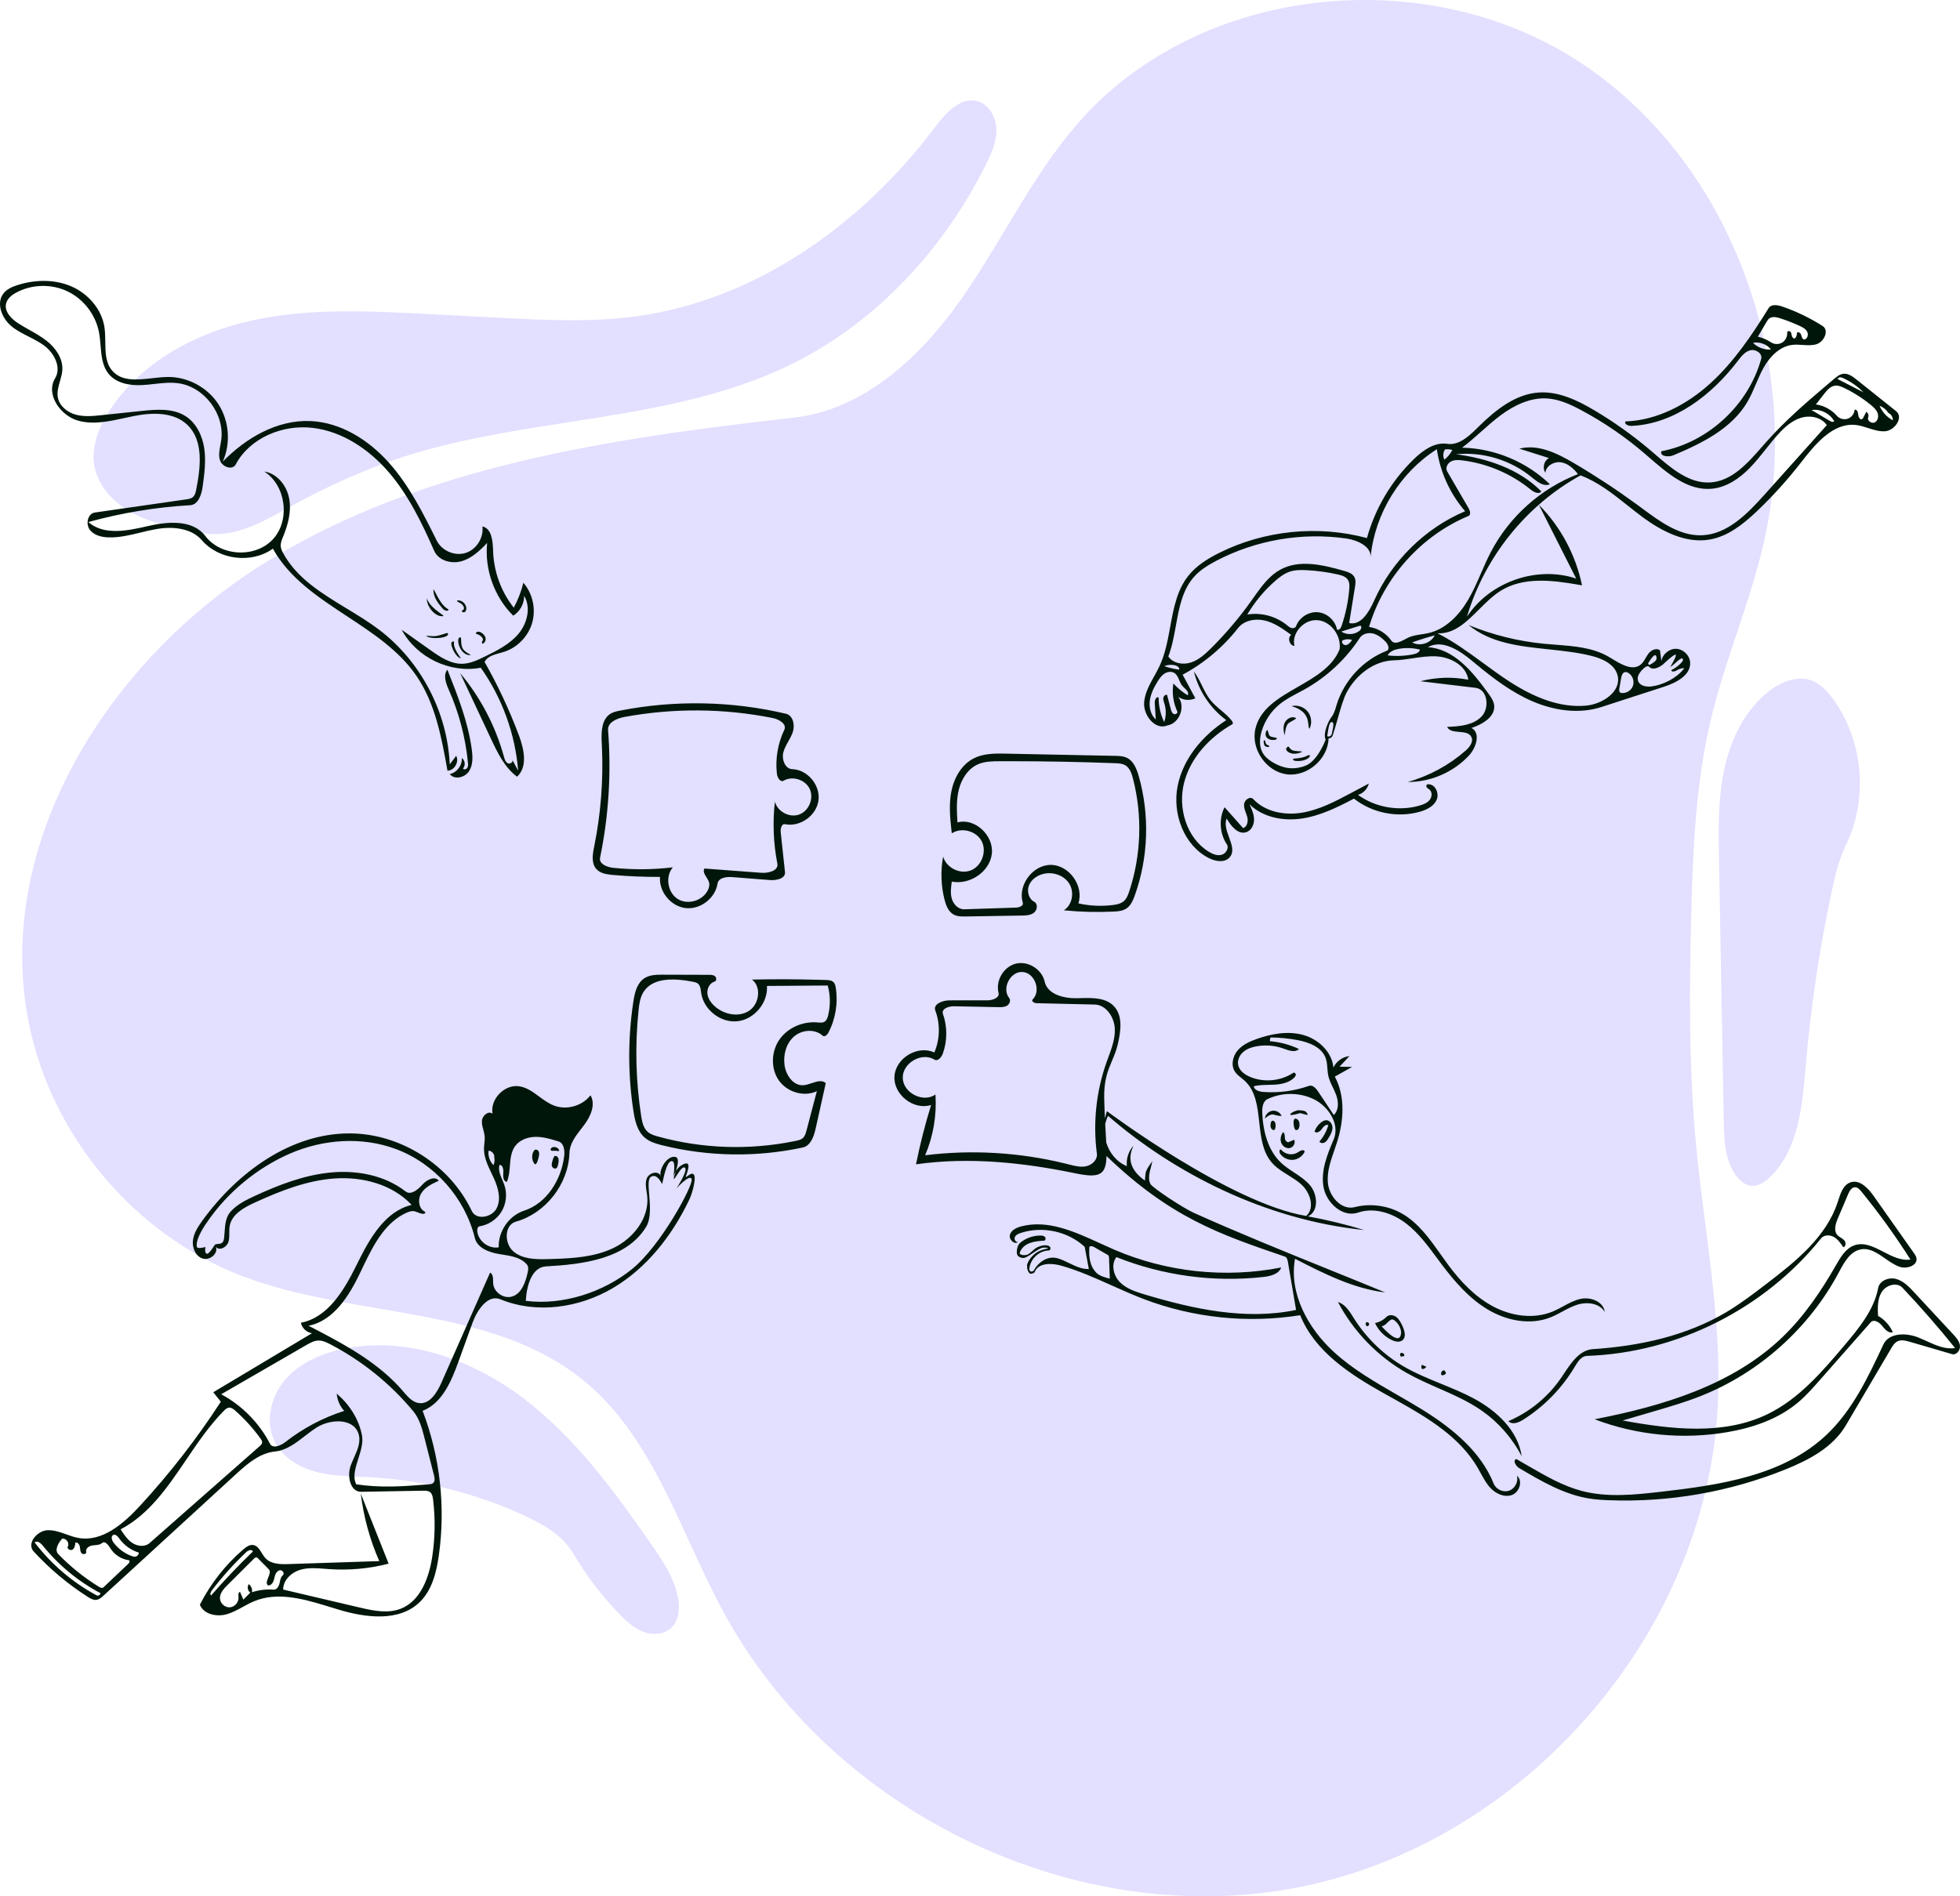
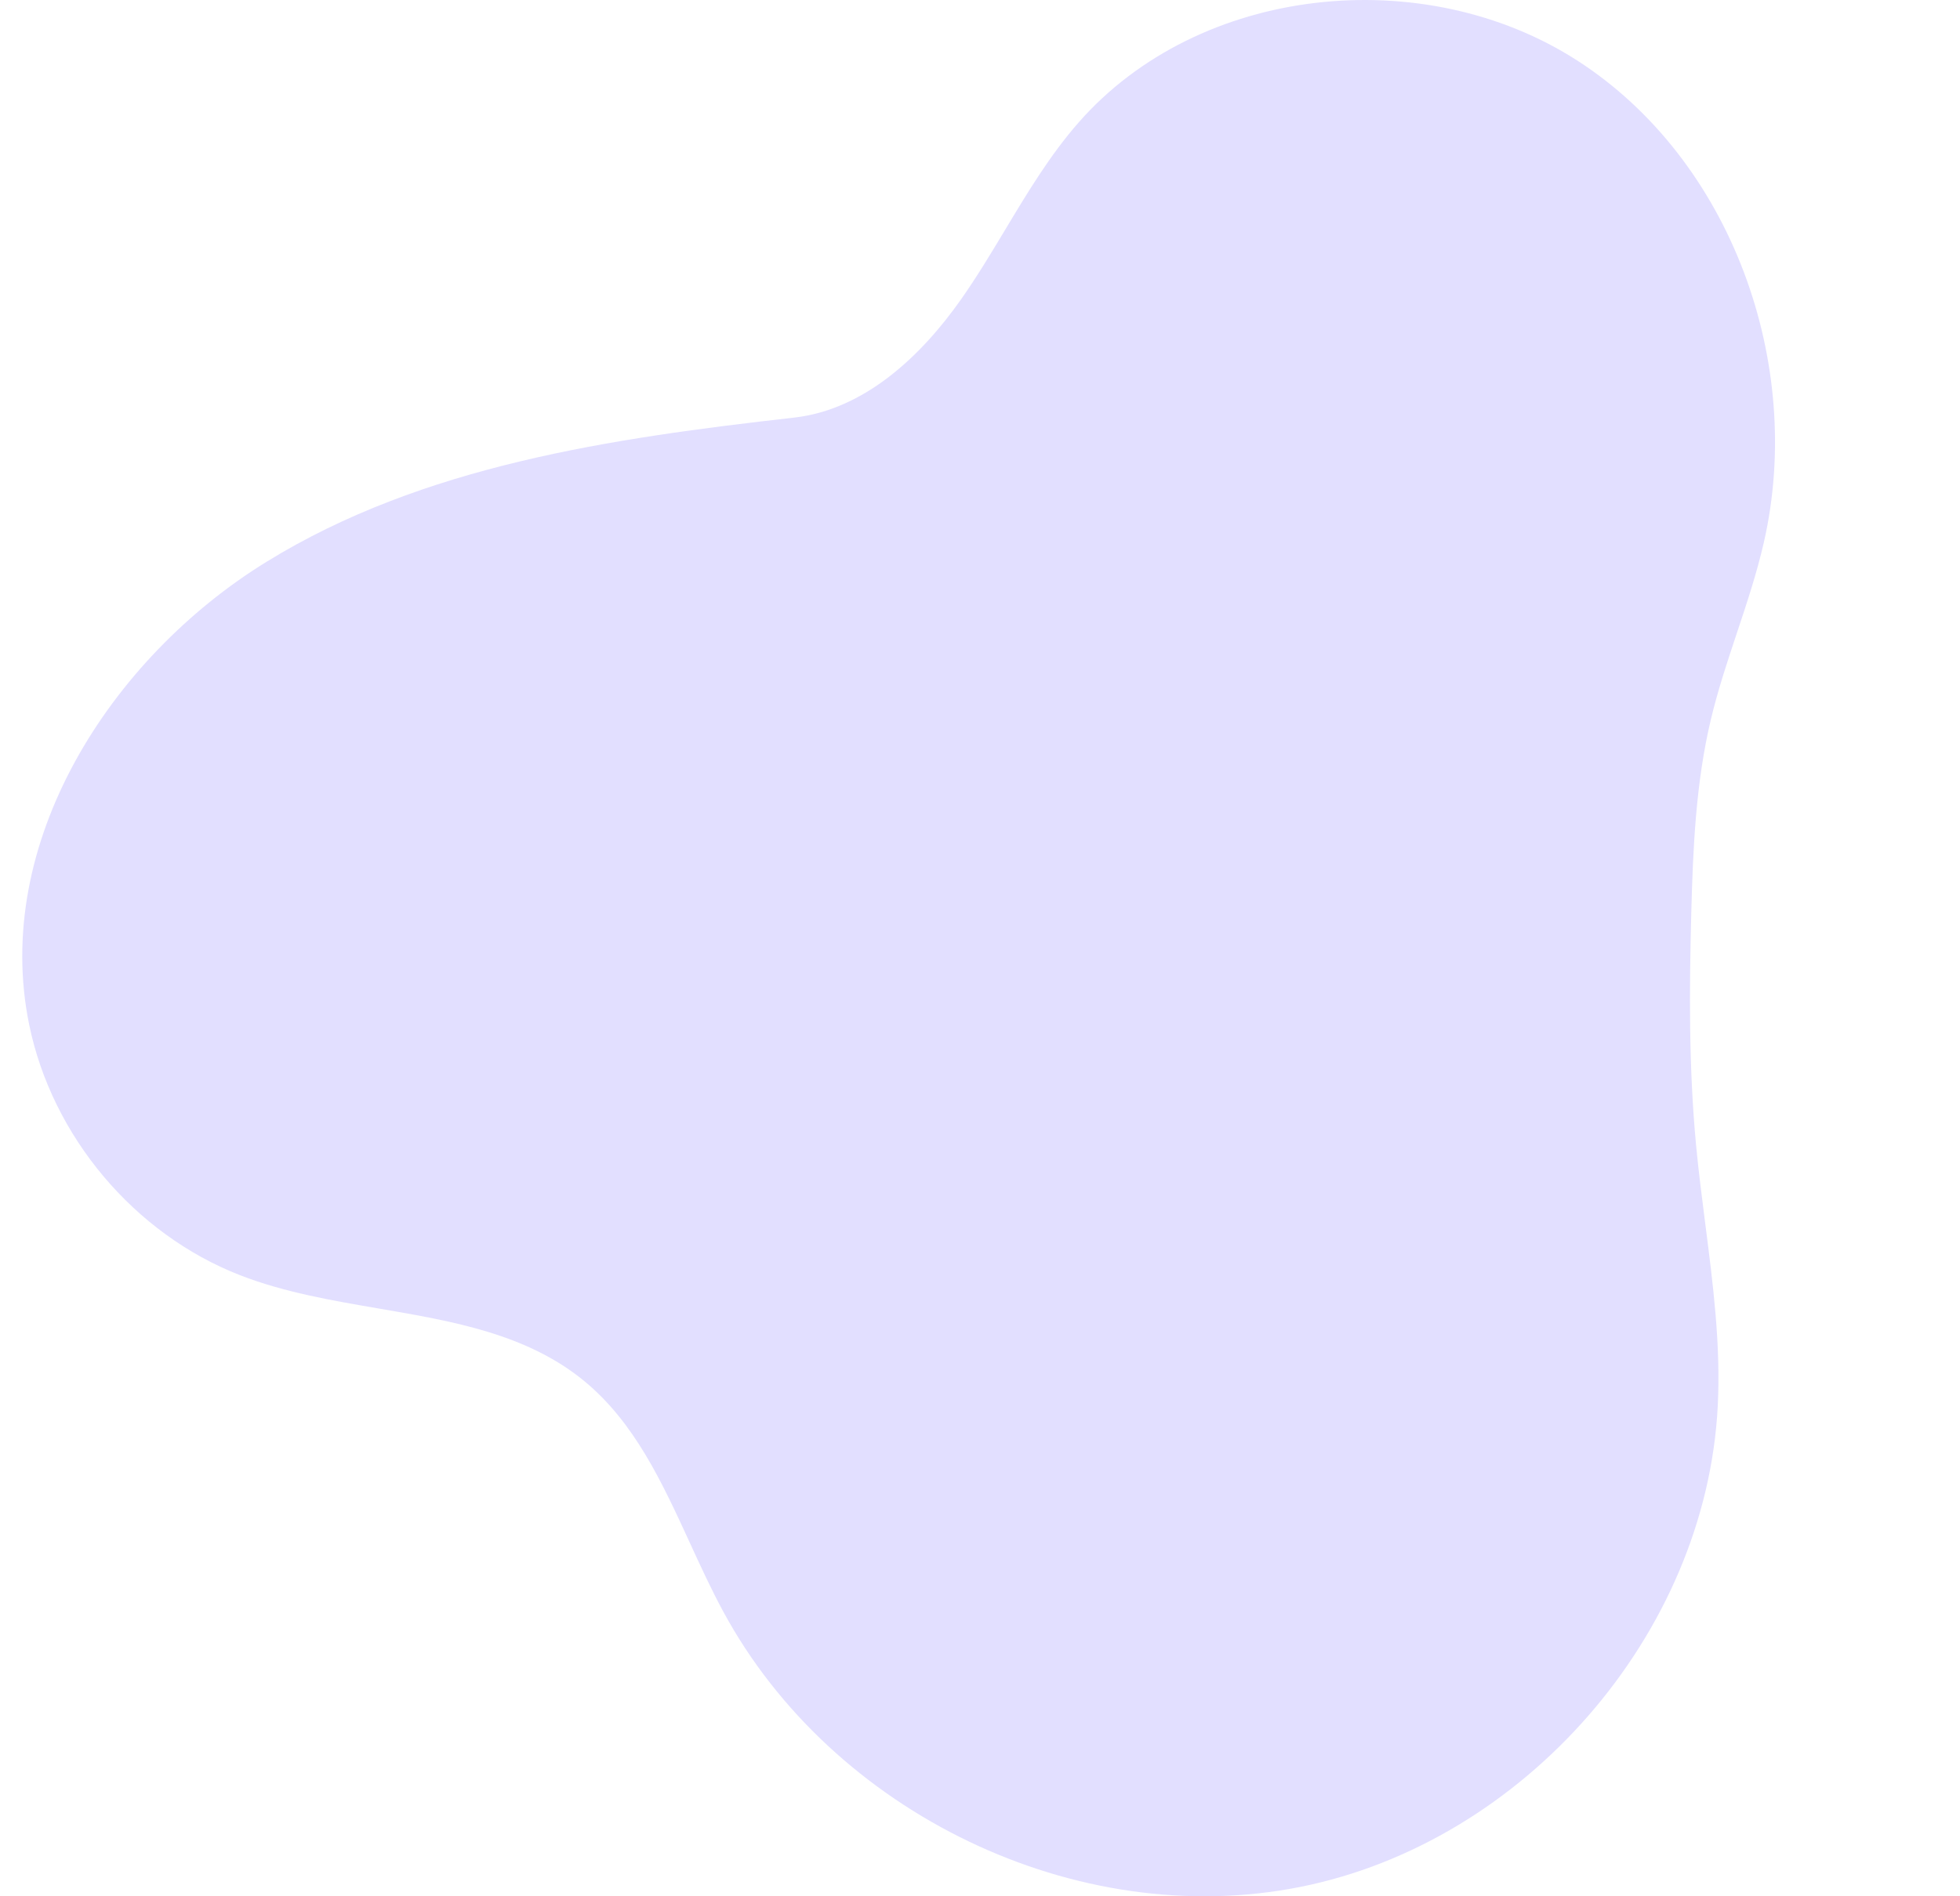
<svg xmlns="http://www.w3.org/2000/svg" width="217" height="210" viewBox="0 0 217 210" fill="none">
  <path d="M190.179 155.714C188.887 181.057 168.702 204.024 143.957 208.964C119.213 213.904 92.132 200.764 80.076 178.473C78.745 176.014 77.56 173.433 76.375 170.854C73.317 164.193 70.259 157.536 64.699 152.954C58.35 147.724 50.186 146.325 41.939 144.911C36.702 144.014 31.432 143.111 26.573 141.218C14.859 136.653 5.763 125.84 3.228 113.463C-0.881 93.407 12.133 72.93 29.488 62.227C46.843 51.523 67.698 48.542 87.926 46.246C95.664 45.367 101.95 39.501 106.439 33.1C108.177 30.622 109.741 28.018 111.303 25.416C113.777 21.297 116.248 17.183 119.402 13.581C132.761 -1.673 157.637 -4.247 174.651 6.721C191.666 17.69 199.81 40.245 195.285 60.057C194.506 63.47 193.4 66.793 192.293 70.116L192.293 70.116C191.234 73.297 190.175 76.478 189.403 79.739C187.752 86.707 187.437 93.919 187.249 101.08C187.024 109.618 186.972 118.179 187.767 126.683C188.043 129.641 188.422 132.596 188.801 135.55C189.662 142.262 190.523 148.971 190.179 155.714Z" fill="#E2DFFF" />
-   <path d="M87.898 40.193C97.15 35.562 104.514 27.521 109.151 18.232C109.759 17.014 110.335 15.72 110.314 14.357C110.292 12.994 109.504 11.55 108.194 11.204C106.316 10.708 104.7 12.52 103.529 14.078C95.484 24.78 83.774 33.182 70.561 35.014C65.486 35.718 60.333 35.454 55.217 35.188L47.226 34.773C40.79 34.439 34.264 34.111 27.965 35.477C21.665 36.843 15.509 40.129 12.049 45.599C10.947 47.34 10.122 49.391 10.427 51.432C10.739 53.523 12.217 55.298 13.997 56.423C15.777 57.548 17.845 58.111 19.894 58.582C21.395 58.926 22.927 59.232 24.462 59.123C26.972 58.945 29.25 57.69 31.467 56.468C31.614 56.387 31.762 56.306 31.909 56.225C35.782 54.099 39.797 52.211 43.983 50.808C50.088 48.763 56.508 47.761 62.911 46.763C71.538 45.417 80.136 44.077 87.898 40.193Z" fill="#E2DFFF" />
-   <path d="M39.784 163.54L39.79 163.541C40.167 163.556 40.544 163.571 40.92 163.591C46.865 163.902 52.748 165.368 58.15 167.885C60.21 168.844 62.296 170.045 63.453 172.01C64.884 174.441 66.602 176.7 68.56 178.726C69.319 179.512 70.141 180.281 71.155 180.683C72.169 181.084 73.421 181.047 74.243 180.329C75.243 179.455 75.307 177.905 74.999 176.61C74.495 174.488 73.236 172.638 71.99 170.852C67.903 164.99 63.599 159.129 57.911 154.825C52.222 150.521 44.881 147.915 37.918 149.402C35.514 149.915 33.131 150.961 31.537 152.843C29.943 154.725 29.313 157.557 30.461 159.744C31.372 161.478 33.218 162.545 35.108 163.026C36.632 163.413 38.21 163.477 39.784 163.54H39.784Z" fill="#E2DFFF" />
-   <path d="M200.596 75.373C199.006 74.77 197.206 75.499 195.861 76.542C193.204 78.602 191.632 81.825 190.917 85.122C190.202 88.419 190.26 91.83 190.321 95.204L190.846 124.195C190.885 126.313 190.978 128.596 192.273 130.267C192.678 130.79 193.233 131.249 193.888 131.316C194.683 131.397 195.418 130.893 195.992 130.334C199.13 127.277 199.542 122.463 199.918 118.074L199.931 117.915C200.483 111.473 201.439 105.067 202.791 98.746C203.171 96.968 203.589 95.179 204.384 93.547C206.877 88.428 206.281 81.93 202.899 77.357C202.287 76.53 201.555 75.737 200.596 75.373Z" fill="#E2DFFF" />
-   <path fill-rule="evenodd" clip-rule="evenodd" d="M53.934 60.125C53.635 63.062 54.728 66.112 56.821 68.181C57.567 67.728 58.044 66.859 58.028 65.982C58.812 67.28 58.373 69.039 57.398 70.198C56.422 71.356 55.023 72.051 53.665 72.714C52.887 73.094 52.08 73.482 51.215 73.508C49.896 73.547 48.715 72.749 47.636 71.985L44.473 69.741C46.107 72.809 49.828 74.596 53.227 73.945C55.591 77.281 57.039 81.267 57.369 85.351L56.733 84.17C56.728 84.155 56.72 84.141 56.71 84.127L56.733 84.17C56.825 84.396 56.468 84.647 56.227 84.53C55.971 84.405 55.875 84.095 55.799 83.82C54.869 80.425 53.201 77.236 50.946 74.542L54.36 81.819C55.09 83.373 55.871 84.993 57.246 86.014C58.435 84.928 58.028 82.982 57.463 81.47C56.409 78.649 55.131 75.913 53.646 73.297C53.965 72.699 54.664 72.507 55.339 72.321C55.496 72.278 55.651 72.236 55.8 72.189C57.288 71.716 58.504 70.455 58.928 68.943C59.351 67.432 58.969 65.717 57.945 64.533C57.709 65.495 57.351 66.427 56.882 67.298C55.478 65.527 54.663 63.292 54.595 61.028C54.563 59.951 54.454 58.527 53.407 58.298C53.577 59.551 52.742 60.865 51.541 61.238C50.34 61.611 48.914 60.998 48.352 59.867C46.843 56.83 45.304 53.755 43.049 51.23C40.793 48.705 37.695 46.753 34.322 46.627C30.671 46.49 27.222 48.501 24.661 51.122C25.57 49.101 25.382 46.62 24.179 44.761C22.975 42.903 20.795 41.727 18.59 41.747C18.031 41.752 17.441 41.818 16.85 41.884C15.164 42.072 13.464 42.262 12.421 41.046C11.684 40.188 11.67 39.024 11.656 37.85C11.649 37.307 11.643 36.761 11.565 36.243C11.262 34.23 9.751 32.512 7.891 31.711C6.03 30.909 3.878 30.956 1.948 31.568C1.364 31.753 0.77 32.008 0.39 32.49C-0.473 33.586 0.215 35.277 1.298 36.154C1.869 36.615 2.525 36.947 3.181 37.279C3.771 37.578 4.362 37.877 4.892 38.271C6.01 39.103 6.827 40.695 6.103 41.889C5.02 43.671 6.699 46.07 8.707 46.602C10.366 47.042 12.089 46.665 13.787 46.293C14.143 46.215 14.498 46.138 14.851 46.068C16.888 45.665 19.255 45.615 20.754 47.06C22.563 48.803 22.211 51.749 21.723 54.221C21.664 54.519 21.593 54.84 21.365 55.041C21.164 55.219 20.883 55.264 20.618 55.302L10.502 56.759C9.728 56.87 9.465 57.996 9.92 58.636C10.375 59.276 11.226 59.487 12.008 59.512C13.203 59.55 14.369 59.266 15.537 58.982L15.537 58.982L15.537 58.982L15.537 58.982L15.537 58.982L15.537 58.982L15.537 58.982C16.13 58.837 16.723 58.693 17.321 58.59C19.097 58.285 21.159 58.453 22.342 59.82C24.244 62.019 27.854 62.45 30.214 60.76C32.039 64.043 35.214 66.133 38.403 68.232C41.275 70.122 44.157 72.019 46.076 74.802C48.191 77.87 48.892 81.673 49.542 85.348C50.301 85.337 50.864 84.375 50.506 83.702L49.793 84.648C49.529 78.856 46.588 73.242 41.987 69.748C40.847 68.883 39.598 68.125 38.351 67.368C35.611 65.706 32.884 64.051 31.367 61.289C31.23 61.04 31.103 60.777 31.081 60.494C31.053 60.135 31.195 59.789 31.332 59.456L31.352 59.408C31.899 58.074 32.281 56.609 32.012 55.191C31.743 53.773 30.682 52.433 29.263 52.219C31.665 53.765 32.158 57.601 30.225 59.71C28.291 61.819 24.451 61.635 22.725 59.352C21.342 57.522 18.576 57.746 16.349 58.265C14.123 58.784 11.501 59.327 9.781 57.813C13.461 56.795 17.247 56.169 21.057 55.947C21.964 55.894 22.32 54.755 22.443 53.849C22.631 52.456 22.819 51.041 22.613 49.65C22.407 48.26 21.75 46.873 20.577 46.108C19.168 45.191 17.35 45.333 15.681 45.509L11.245 45.975C10.29 46.076 9.307 46.175 8.381 45.919C7.454 45.663 6.582 44.968 6.405 44.018C6.292 43.418 6.463 42.827 6.635 42.231C6.759 41.802 6.884 41.371 6.904 40.932C6.962 39.682 6.159 38.536 5.184 37.76C4.586 37.284 3.92 36.91 3.253 36.535L3.253 36.535C2.832 36.298 2.41 36.061 2.006 35.798C1.244 35.303 0.462 34.503 0.674 33.616C0.809 33.049 1.319 32.656 1.833 32.383C3.565 31.465 5.73 31.424 7.496 32.276C9.262 33.127 10.585 34.852 10.957 36.786C11.049 37.263 11.091 37.761 11.133 38.259C11.229 39.409 11.325 40.554 12.04 41.418C12.893 42.451 14.368 42.711 15.701 42.647C16.158 42.625 16.616 42.573 17.072 42.522C17.948 42.423 18.822 42.325 19.692 42.435C22.618 42.806 24.924 45.869 24.485 48.803C24.461 48.965 24.43 49.129 24.398 49.293L24.398 49.293L24.398 49.293L24.398 49.293L24.398 49.293L24.398 49.293L24.398 49.293C24.287 49.878 24.174 50.469 24.373 51.019C24.627 51.723 25.74 52.098 26.093 51.438C27.673 48.482 31.298 46.993 34.612 47.383C37.926 47.773 40.891 49.781 43.067 52.325C45.242 54.87 46.723 57.932 48.072 61.002C48.548 62.083 49.963 62.474 51.094 62.153C52.225 61.831 53.123 60.98 53.934 60.125ZM47.995 65.277C48.028 65.273 48.102 65.419 48.215 65.641C48.491 66.186 48.997 67.182 49.664 67.484C49.634 67.767 49.193 67.616 49.01 67.4C48.488 66.787 47.935 66.082 47.995 65.277ZM49.57 70.116C49.914 70.623 47.852 70.876 47.167 70.433C47.288 70.409 47.447 70.422 47.623 70.436C47.832 70.452 48.065 70.47 48.286 70.433C48.61 70.378 48.923 70.278 49.159 70.202C49.388 70.129 49.545 70.079 49.57 70.116ZM49.075 68.23C48.254 68.371 47.246 67.272 47.246 66.237C47.482 67.002 48.323 67.609 48.787 67.944C49.023 68.114 49.162 68.215 49.075 68.23ZM52.015 72.554C50.922 72.554 50.427 70.7 50.922 70.581C51.041 70.527 51.046 70.693 51.055 70.938C51.063 71.196 51.075 71.541 51.224 71.81C51.389 72.109 51.74 72.309 51.945 72.425C52.099 72.514 52.171 72.554 52.015 72.554ZM53.233 70.029C53.473 70.162 53.692 70.369 53.754 70.637C53.816 70.906 53.667 71.231 53.399 71.287C53.315 71.163 53.36 71.084 53.408 71C53.479 70.878 53.555 70.746 53.233 70.448C53.098 70.323 52.94 70.268 52.829 70.23C52.744 70.2 52.687 70.18 52.689 70.145C52.703 69.922 53.039 69.922 53.233 70.029ZM51.187 67.613C51.133 67.651 51.096 67.677 51.128 67.707C51.227 67.799 51.343 67.843 51.459 67.776C51.547 67.725 51.592 67.621 51.613 67.521C51.73 66.959 51.14 66.379 50.584 66.509C50.634 66.639 50.728 66.681 50.843 66.732C50.975 66.791 51.134 66.861 51.282 67.094C51.481 67.408 51.298 67.535 51.187 67.613ZM51 72.909C50.357 72.72 49.72 71.191 50.063 71.076C50.276 71.003 50.275 71.015 50.263 71.136C50.252 71.247 50.231 71.449 50.357 71.763C50.513 72.153 50.732 72.469 50.871 72.67L50.871 72.67L50.872 72.67C50.967 72.808 51.025 72.892 51 72.909ZM198.423 38.193C197.041 38.364 195.952 39.485 195.265 40.703C194.933 41.292 194.667 41.916 194.401 42.539L194.401 42.539C194.117 43.205 193.834 43.87 193.469 44.494C191.731 47.469 188.427 49.095 185.261 50.423C184.715 50.653 183.759 50.545 183.929 49.975C189.112 48.986 193.575 44.857 194.988 39.744C195.154 39.142 194.375 38.633 193.774 38.792C193.23 38.937 192.843 39.393 192.494 39.846L192.385 39.988C189.497 43.766 185.353 46.959 180.62 47.166C180.285 47.18 179.806 46.974 179.953 46.672C183.458 46.553 186.763 44.813 189.365 42.448C191.968 40.084 193.953 37.12 195.81 34.127C196.097 33.664 196.786 33.763 197.3 33.939C198.875 34.48 200.387 35.209 201.792 36.106C202.546 36.587 201.949 37.873 201.091 38.125C200.598 38.27 200.083 38.234 199.566 38.199C199.184 38.173 198.8 38.147 198.423 38.193ZM197.076 35.245L196.955 35.209C196.587 35.102 196.175 35.043 195.878 35.273C195.763 35.363 195.681 35.486 195.605 35.612L194.619 37.285C195.137 37.405 195.633 37.619 196.077 37.912C196.44 38.151 196.94 38.161 197.312 37.935C197.683 37.709 197.908 37.259 197.865 36.824C197.849 36.662 198.114 36.618 198.224 36.737C198.306 36.826 198.331 36.948 198.355 37.07L198.355 37.07L198.356 37.071L198.356 37.071L198.356 37.071C198.364 37.112 198.372 37.153 198.383 37.192C198.424 37.35 198.552 37.52 198.711 37.487C198.872 37.333 198.96 37.105 198.944 36.883C199.002 36.653 199.358 36.858 199.413 37.088C199.469 37.319 199.572 37.646 199.8 37.585C200.134 37.502 200.239 37.033 200.076 36.727C199.913 36.422 199.585 36.249 199.273 36.103C198.56 35.771 197.826 35.484 197.076 35.245ZM194.078 37.966C194.593 38.487 195.343 38.764 196.071 38.703C195.624 38.138 194.865 37.843 194.157 37.952L194.078 37.966ZM157.205 89.892C154.727 90.597 151.928 90.041 149.902 88.441C148.068 89.408 146.172 90.346 144.123 90.648C142.075 90.951 139.82 90.526 138.339 89.07C138.583 89.604 138.833 90.157 138.84 90.744C138.848 91.332 138.546 91.966 137.993 92.154C137.08 92.466 136.283 91.484 135.809 90.64C135.55 91.29 135.817 92.021 136.077 92.733C136.374 93.544 136.661 94.329 136.146 94.936C135.608 95.569 134.589 95.407 133.849 95.034C131.08 93.636 129.778 90.118 130.378 87.06C130.978 84.002 133.164 81.441 135.767 79.749C134 78.446 132.707 76.506 132.181 74.367C132.541 74.834 132.808 75.377 133.075 75.92C133.342 76.463 133.609 77.005 133.969 77.473C134.31 77.916 134.745 78.284 135.179 78.652C135.614 79.02 136.049 79.387 136.39 79.831C136.477 79.944 136.553 80.134 136.429 80.205C133.933 81.631 131.799 83.903 131.091 86.7C130.383 89.498 131.368 92.8 133.812 94.314C134.242 94.581 134.756 94.795 135.245 94.665C135.734 94.535 136.101 93.917 135.82 93.494C135.028 92.3 134.931 90.673 135.577 89.393L137.625 91.703C138.096 91.581 138.212 90.944 138.087 90.471C138.047 90.321 137.993 90.174 137.938 90.026C137.822 89.708 137.705 89.391 137.736 89.059C137.782 88.572 138.414 88.136 138.748 88.492C140.079 89.912 142.219 90.315 144.134 90.002C146.05 89.69 147.804 88.765 149.52 87.853L151.546 86.777C151.399 87.365 150.926 87.858 150.347 88.026C152.302 89.439 154.916 89.883 157.224 89.194C157.621 89.075 158.03 88.911 158.287 88.584C158.545 88.257 158.587 87.726 158.275 87.451C158.237 87.417 158.195 87.388 158.153 87.358C158.069 87.3 157.986 87.243 157.939 87.155C157.867 87.022 157.978 86.799 158.116 86.859C158.896 86.805 159.376 87.859 159.059 88.577C158.741 89.295 157.957 89.678 157.205 89.892ZM143.369 79.465C142.924 79.321 142.424 79.63 142.23 80.058C142.037 80.486 142.092 80.99 142.238 81.437C142.285 80.933 142.348 80.553 142.538 80.221C142.62 80.078 142.873 79.944 143.096 79.825C143.383 79.672 143.62 79.546 143.369 79.465ZM142.991 78.198C143.641 78.036 144.374 78.287 144.79 78.815C145.205 79.343 145.281 80.119 144.974 80.718C144.9 80.628 144.883 80.466 144.861 80.263C144.797 79.662 144.694 78.702 142.991 78.198ZM142.428 82.839C142.222 83.097 142.938 83.779 144.058 83.309C144.265 83.222 144.096 83.212 143.829 83.196C143.586 83.182 143.261 83.163 143.068 83.076C142.904 83.003 142.821 82.885 142.758 82.797C142.665 82.667 142.618 82.601 142.428 82.839ZM144.696 83.703C145.414 83.343 144.964 84.397 143.463 84.268C143.327 84.257 143.15 84.204 143.152 84.067C143.152 84.019 143.279 84.007 143.477 83.99C143.783 83.963 144.26 83.921 144.696 83.703ZM140.27 81.702C140.54 81.967 140.933 81.974 141.195 81.923C141.355 81.892 141.433 81.748 141.287 81.702C141.253 81.691 141.196 81.682 141.128 81.671C140.972 81.647 140.756 81.612 140.612 81.525C140.519 81.468 140.466 81.276 140.421 81.112C140.374 80.942 140.336 80.802 140.27 80.868C140.14 80.998 140 81.437 140.27 81.702ZM140.509 82.599C140.64 82.799 140.142 82.731 140.035 82.599C139.928 82.468 139.823 81.974 140.002 81.974C140.054 81.974 140.072 82.052 140.093 82.145C140.113 82.231 140.136 82.33 140.191 82.393C140.298 82.516 140.37 82.534 140.423 82.547C140.459 82.557 140.486 82.563 140.509 82.599ZM162.899 81.606C163.167 82.145 162.698 82.75 162.245 83.145C160.405 84.753 158.205 85.942 155.857 86.598C158.388 86.616 160.907 85.526 162.636 83.667C163.44 82.802 163.954 81.177 162.916 80.618C164.148 80.208 165.607 79.35 165.418 78.059C165.351 77.597 165.071 77.2 164.799 76.823L164.637 76.599C162.956 74.288 160.9 71.844 158.081 71.672C159.703 70.756 161.636 72.057 163.066 73.254L163.485 73.603C165.379 75.169 167.36 76.659 169.606 77.638C172.019 78.689 174.793 79.11 177.295 78.298L184.298 76.028C185.649 75.578 187.241 74.733 187.118 73.321C187.051 72.543 186.345 71.874 185.569 71.852C184.793 71.83 184.051 72.459 183.941 73.232L183.788 72.03C183.413 71.707 182.814 71.984 182.512 72.377C182.398 72.526 182.302 72.69 182.207 72.854L182.207 72.854C182.051 73.124 181.896 73.392 181.658 73.588C180.831 74.268 179.733 73.709 178.747 73.121L178.132 72.751C176.379 71.716 174.302 71.557 172.251 71.4C171.808 71.367 171.366 71.333 170.929 71.29C168.07 71.012 165.252 70.312 162.593 69.218C165.031 71.229 168.217 71.567 171.431 71.907C173.05 72.079 174.676 72.251 176.218 72.639C177.441 72.946 178.792 73.573 179.092 74.805C179.528 76.593 177.416 77.978 175.594 78.145C172.613 78.418 169.709 77.143 167.178 75.516L166.894 75.33C165.978 74.726 165.091 74.075 164.204 73.425L164.203 73.425L164.203 73.425L164.203 73.425L164.203 73.425L164.203 73.424L164.203 73.424C162.575 72.231 160.948 71.039 159.151 70.133C161.007 70.227 162.363 68.875 163.747 67.494L163.747 67.494C164.494 66.749 165.249 65.996 166.096 65.457C168.585 63.871 171.762 64.232 174.691 64.742L175.151 64.823C174.462 61.467 172.779 58.323 170.373 55.898L174.508 64.074C170.155 62.615 164.934 64.439 162.416 68.297C164.359 61.699 168.984 55.943 174.989 52.646C176.924 53.375 178.559 54.674 180.19 55.971L180.191 55.972L180.191 55.972L180.191 55.972L180.191 55.972L180.191 55.972L180.191 55.972C180.718 56.391 181.244 56.809 181.78 57.208C183.977 58.843 186.649 60.228 189.338 59.742C191.273 59.392 192.9 58.126 194.346 56.773L194.578 56.553C196.3 54.911 197.9 53.141 199.361 51.261C200.961 49.204 202.926 46.762 205.504 47.068C205.959 47.122 206.401 47.265 206.842 47.408C207.452 47.604 208.058 47.8 208.69 47.759C209.78 47.689 210.781 46.217 209.926 45.534L205.536 42.029C205.107 41.687 204.612 41.324 204.069 41.395C203.683 41.446 203.362 41.708 203.064 41.959L202.078 42.792C199.78 44.739 197.509 46.727 195.515 48.985C195.386 49.131 195.256 49.28 195.125 49.429C193.509 51.277 191.754 53.282 189.353 53.427C187.011 53.568 185.042 51.867 183.243 50.312C183.152 50.234 183.063 50.156 182.973 50.079L182.638 49.793C180.73 48.182 178.69 46.73 176.545 45.456C174.649 44.33 172.547 43.315 170.351 43.469C167.781 43.649 165.614 45.377 163.758 47.194L163.477 47.471C162.566 48.371 161.477 49.343 160.225 49.151L160.125 49.138C158.863 48.993 157.68 49.781 156.729 50.662L156.581 50.802C154.094 53.188 152.263 56.258 151.339 59.588C145.915 58.127 139.968 58.729 134.942 61.249C133.676 61.884 132.441 62.658 131.56 63.771C130.301 65.361 129.932 67.377 129.56 69.41C129.288 70.894 129.015 72.387 128.393 73.731C128.209 74.129 127.993 74.518 127.777 74.906C127.272 75.815 126.768 76.722 126.675 77.747C126.542 79.208 127.899 80.903 129.244 80.336C130.591 80.122 131.304 78.212 130.429 77.159C130.974 77.552 131.734 77.619 132.339 77.329L130.934 74.718C133.305 73.448 135.409 71.677 137.07 69.553C137.75 68.684 139.012 68.465 140.078 68.731C140.992 68.96 141.798 69.478 142.57 70.03L142.954 70.307C142.506 70.634 142.764 71.504 143.316 71.532C142.96 70.072 144.41 68.54 145.897 68.682C147.385 68.824 148.511 70.415 148.316 71.905C147.531 73.862 145.588 74.978 143.667 76.082C141.582 77.281 139.522 78.465 138.994 80.692C138.461 82.935 140.181 85.448 142.455 85.748C144.729 86.048 147.035 84.067 147.096 81.761C147.096 81.761 147.432 81.795 147.551 81.437C147.739 80.871 147.916 80.245 148.092 79.624L148.093 79.624L148.093 79.624C148.424 78.456 148.749 77.309 149.125 76.623C150.179 74.701 152.141 73.179 154.323 73.126C155.016 73.109 155.704 73.006 156.392 72.903C157.27 72.771 158.148 72.639 159.032 72.688C160.608 72.775 162.336 73.704 162.563 75.275C160.815 74.934 158.991 74.991 157.268 75.442L163.369 76.172C164.708 76.332 164.959 78.419 164.004 79.378C163.104 80.282 161.733 80.43 160.449 80.488L160.216 80.498C160.441 80.958 160.999 81.006 161.557 81.053C162.114 81.101 162.671 81.148 162.899 81.606ZM195.35 54.789C193.459 56.901 191.248 59.172 188.424 59.278C185.954 59.37 183.794 57.769 181.796 56.289L181.649 56.179L181.172 55.829C178.94 54.2 176.628 52.682 174.247 51.281C172.404 50.197 170.283 49.15 168.216 49.688L171.489 50.724C170.937 51.022 170.74 51.832 171.094 52.352C171.17 51.573 172.065 51.078 172.833 51.2C173.602 51.322 174.227 51.889 174.703 52.508C170.576 54.099 167.066 57.251 165.026 61.194C164.646 61.927 164.316 62.686 163.986 63.444C163.539 64.472 163.092 65.499 162.522 66.462C161.533 68.136 160.068 69.659 158.183 70.102C157.919 70.164 157.648 70.205 157.378 70.246C156.836 70.327 156.296 70.409 155.814 70.661C155.76 70.69 155.704 70.72 155.646 70.751C155.08 71.055 154.383 71.43 154.034 70.935C153.463 70.126 152.552 69.567 151.574 69.427C153.19 63.966 157.347 59.325 162.579 57.142C162.875 57.019 162.761 56.573 162.6 56.294L160.22 52.198C160 51.82 160.258 51.306 160.645 51.105C161.032 50.904 161.494 50.934 161.926 50.988C164.679 51.333 167.329 52.469 169.482 54.228C169.827 54.509 170.391 54.785 170.643 54.418C168.186 51.926 164.672 50.77 161.214 50.304C164.203 50.01 167.295 50.957 169.614 52.878L169.727 52.971C170.281 53.423 170.952 53.904 171.591 53.627C169 51.127 165.459 49.652 161.87 49.579C162.609 49.026 163.298 48.412 163.988 47.798L163.988 47.798C164.688 47.174 165.389 46.55 166.141 45.991C167.632 44.882 169.415 44.015 171.267 44.124C172.612 44.203 173.873 44.787 175.062 45.422C177.577 46.765 179.944 48.386 182.109 50.247C182.26 50.378 182.413 50.51 182.567 50.643L182.569 50.645L182.57 50.646L182.571 50.647C184.628 52.43 186.873 54.376 189.532 54.124C191.153 53.971 192.589 52.986 193.73 51.817C194.361 51.171 194.924 50.462 195.488 49.754C195.942 49.182 196.397 48.61 196.888 48.07C197.596 47.291 198.416 46.559 199.423 46.261C200.43 45.964 201.657 46.21 202.255 47.078L195.35 54.789ZM130.193 69.256C130.557 67.249 130.918 65.264 132.266 63.803C132.927 63.087 133.772 62.572 134.632 62.119C139.031 59.804 144.162 58.923 149.076 59.639C150.278 59.814 151.768 60.492 151.749 61.641L151.742 61.706C151.738 61.755 151.733 61.803 151.729 61.852C151.741 61.78 151.748 61.71 151.749 61.641C152.239 56.839 155.02 52.321 159.082 49.748C159.442 52.275 160.543 54.691 162.211 56.615C157.79 58.488 154.12 62.089 152.149 66.487L152.117 66.557C151.557 67.79 150.669 69.304 149.372 68.997L150.015 65.007C150.073 64.641 150.128 64.244 149.955 63.917C149.763 63.551 149.351 63.383 148.95 63.261L148.809 63.22C146.485 62.558 143.877 61.922 141.754 63.082C140.631 63.696 139.825 64.724 139.072 65.78L138.512 66.57C137.183 68.436 135.696 70.188 134.072 71.799C133.417 72.448 132.71 73.093 131.834 73.372C130.958 73.651 129.87 73.463 129.35 72.701C129.765 71.612 129.979 70.43 130.193 69.256ZM144.517 84.806C143.137 85.321 142.014 85.067 140.937 84.436C140.476 84.166 140.042 83.819 139.783 83.35C139.393 82.647 139.452 81.774 139.676 81.002C140.012 79.847 140.699 78.799 141.621 78.033C142.258 77.503 142.993 77.115 143.726 76.726C143.98 76.592 144.233 76.458 144.482 76.318C146.917 74.952 149.016 72.988 150.547 70.645C150.853 70.177 151.497 70.025 152.036 70.163C152.576 70.302 153.025 70.673 153.414 71.073C153.692 71.36 153.898 71.93 153.527 72.074C150.928 73.087 148.835 75.333 147.998 78.007C147.976 78.081 147.953 78.154 147.931 78.228C147.804 78.651 147.676 79.079 147.403 79.421C147.083 79.823 146.44 81.239 146.768 81.91C146.768 81.91 145.897 84.291 144.517 84.806ZM148.123 63.619C148.545 63.714 149.003 63.851 149.234 64.218C149.423 64.518 149.411 64.9 149.382 65.254C149.264 66.655 148.972 68.041 148.512 69.369C148.435 69.593 148.195 69.863 148.02 69.703C147.822 68.698 146.909 67.88 145.894 67.799C144.878 67.718 143.848 68.38 143.495 69.342C143.425 69.531 143.18 69.602 142.986 69.55C142.84 69.51 142.716 69.422 142.597 69.326L142.479 69.23C141.269 68.241 139.632 67.802 138.093 68.054C138.913 66.666 139.953 65.411 141.161 64.349C141.656 63.914 142.192 63.505 142.817 63.301C143.405 63.109 144.036 63.111 144.653 63.143C145.821 63.202 146.983 63.362 148.123 63.619ZM203.291 45.961C202.703 45.33 201.897 44.908 201.045 44.788L202.011 43.553C202.318 43.166 202.676 42.769 203.159 42.708C203.508 42.664 203.85 42.808 204.168 42.96C205.229 43.469 206.229 44.106 207.14 44.854C207.444 45.103 207.75 45.382 207.882 45.753C208.014 46.125 207.908 46.611 207.554 46.781C207.2 46.951 206.69 46.579 206.835 46.212L206.849 46.171C206.908 45.962 206.814 45.716 206.627 45.607L206.285 46.266C206.254 46.324 206.217 46.38 206.16 46.411C205.932 46.538 205.746 46.181 205.732 45.919L205.729 45.883C205.705 45.625 205.57 45.296 205.334 45.376C205.303 45.818 204.988 46.226 204.571 46.368C204.154 46.51 203.658 46.376 203.366 46.044L203.291 45.961ZM129.623 78.526L129.21 76.95C129.014 76.895 128.823 77.093 128.795 77.296C128.776 77.431 128.806 77.565 128.846 77.697L128.91 77.894C129.122 78.563 129.117 79.3 128.895 79.966C128.486 79.123 128.272 78.184 128.276 77.246C128.009 77.099 127.827 77.549 127.847 77.854L127.962 79.678C127.402 79.171 127.205 78.348 127.301 77.596C127.396 76.844 127.747 76.15 128.142 75.505C128.348 75.168 128.576 74.83 128.903 74.611C129.231 74.392 129.682 74.317 130.017 74.525C130.294 74.698 130.424 75.004 130.554 75.315C130.653 75.55 130.753 75.788 130.919 75.972C130.978 76.037 131.047 76.104 131.117 76.172C131.387 76.434 131.676 76.714 131.487 76.997C130.905 76.637 130.372 76.196 129.909 75.691C129.742 76.735 129.895 77.829 130.343 78.786C130.435 78.982 130.132 79.168 129.941 79.068C129.751 78.968 129.678 78.735 129.623 78.526ZM185.546 73.371C185.845 73.105 186.117 72.862 186.249 72.928C186.634 73.121 185.59 73.969 185.037 74.208C185.077 74.477 185.464 74.356 185.69 74.208C185.917 74.06 186.55 73.9 186.426 74.062C185.653 75.067 184.161 75.866 182.782 76.022C182.223 76.086 181.532 75.936 181.354 75.399C181.191 74.909 181.553 74.426 181.936 74.062L182.028 73.977C182.188 73.832 182.447 73.691 182.595 73.849C182.989 74.268 183.678 73.925 184.132 73.572C184.132 73.572 185.312 72.427 185.51 72.5C185.706 72.573 184.921 73.864 184.921 73.864C185.115 73.754 185.337 73.557 185.546 73.371ZM179.899 74.433C180.04 74.401 180.187 74.458 180.309 74.537C180.753 74.823 180.964 75.427 180.798 75.93C180.631 76.433 180.102 76.788 179.576 76.749C179.502 76.744 179.424 76.73 179.365 76.683C179.243 76.584 179.258 76.395 179.285 76.239L179.483 75.1C179.531 74.825 179.628 74.495 179.899 74.433ZM154.909 71.847C155.669 71.718 156.456 71.75 157.204 71.939C157.16 72.249 156.8 72.39 156.495 72.454C155.555 72.649 154.583 72.692 153.629 72.578C153.868 72.126 154.408 71.933 154.909 71.847ZM202.56 46.594L200.565 45.409C201.548 45.261 202.596 45.781 203.079 46.654C202.94 46.781 202.721 46.69 202.56 46.594ZM158.85 70.359C158.004 70.585 157.168 70.847 156.345 71.144C157.2 71.62 158.414 71.239 158.85 70.359ZM150.584 69.284C150.816 69.332 150.711 69.701 150.525 69.85C149.96 70.304 149.101 70.343 148.497 69.942L150.584 69.284ZM203.666 41.797C203.803 41.764 203.944 41.82 204.072 41.878C204.905 42.257 205.668 42.791 206.311 43.444L203.444 41.972C203.489 41.885 203.572 41.82 203.666 41.797ZM159.994 49.752L160.022 49.772C160.281 49.734 160.548 49.756 160.797 49.835C160.579 50.249 160.277 50.617 159.914 50.909C159.732 50.547 159.764 50.085 159.994 49.752ZM209.046 45.706L209.052 45.724C209.369 45.853 209.584 46.199 209.562 46.542C208.91 46.202 208.382 45.626 208.097 44.944C208.487 45.08 208.828 45.354 209.046 45.706ZM149.694 70.874L149.647 70.939C149.482 71.165 149.285 71.41 149.008 71.443C148.731 71.475 148.447 71.115 148.642 70.915C148.97 70.767 149.356 70.752 149.694 70.874ZM130.076 73.672C130.323 73.73 130.602 73.911 130.563 74.164C129.997 74.089 129.439 73.958 128.899 73.771C129.268 73.616 129.686 73.581 130.076 73.672ZM182.649 73.624C182.521 73.68 182.404 73.444 182.526 73.375C182.526 73.375 183.371 71.886 183.407 72.928C183.425 73.188 182.88 73.505 182.649 73.624ZM146.982 81.27C147.045 80.818 147.163 79.966 147.403 79.966C147.743 79.929 147.612 80.512 147.52 80.922C147.495 81.036 147.472 81.136 147.463 81.206C147.432 81.453 147.203 81.647 146.941 81.528C146.951 81.492 146.964 81.398 146.982 81.272L146.982 81.271L146.982 81.271L146.982 81.27ZM67.862 96.896C69.593 97.046 71.332 97.118 73.07 97.112C72.946 98.755 74.275 100.374 75.903 100.563C77.531 100.752 79.191 99.48 79.443 97.851C79.544 97.197 80.424 97.083 81.081 97.134L85.257 97.461C85.974 97.517 86.987 97.291 86.909 96.572L86.436 92.172C86.394 91.775 86.531 91.197 86.92 91.275C88.578 91.61 90.389 90.332 90.616 88.646C90.844 86.96 89.411 85.233 87.721 85.18C86.909 85.154 86.522 84.086 86.733 83.296C86.847 82.872 87.062 82.488 87.277 82.103C87.463 81.772 87.648 81.441 87.77 81.083C88.032 80.31 87.812 79.232 87.021 79.045C81.013 77.628 74.707 77.508 68.65 78.695L68.539 78.717C68.206 78.784 67.872 78.867 67.584 79.047C66.638 79.636 66.566 80.935 66.612 82.08L66.643 82.717C66.809 86.412 66.519 90.128 65.784 93.751L65.767 93.834C65.602 94.659 65.469 95.603 66.017 96.23C66.423 96.693 67.073 96.818 67.694 96.88L67.862 96.896ZM78.517 97.782C78.565 98.02 78.505 98.268 78.41 98.491L78.379 98.559C77.82 99.746 76.156 100.255 75.041 99.561C73.905 98.853 73.627 97.076 74.491 96.051C72.294 96.316 70.068 96.333 67.867 96.103C67.186 96.032 66.296 95.662 66.435 94.987C67.393 90.349 67.692 85.574 67.321 80.852C67.253 79.996 68.301 79.552 69.14 79.397C74.556 78.396 80.16 78.438 85.561 79.518C86.252 79.656 87.141 80.184 86.835 80.823C86.114 82.325 85.826 84.034 86.014 85.692C86.062 86.115 86.391 86.668 86.758 86.456C87.746 85.885 89.175 86.343 89.654 87.383C90.132 88.423 89.553 89.815 88.481 90.203C87.409 90.591 86.082 89.888 85.792 88.78C85.533 91.063 85.625 93.385 86.064 95.639C86.217 96.421 85.086 96.716 84.296 96.657L77.995 96.184C77.802 96.49 78 96.807 78.208 97.139C78.338 97.347 78.472 97.561 78.517 97.782ZM111.123 83.457L123.465 83.707L123.667 83.712C124.037 83.724 124.411 83.756 124.744 83.913C125.499 84.267 125.845 85.14 126.074 85.945C127.299 90.243 127.148 94.926 125.648 99.135L125.585 99.307C125.39 99.825 125.135 100.341 124.674 100.632C124.295 100.872 123.833 100.922 123.383 100.946L123.287 100.951C121.452 101.039 119.61 100.992 117.781 100.81C118.734 100.22 118.974 98.785 118.369 97.838C117.765 96.892 116.487 96.497 115.412 96.804C114.756 96.992 114.145 97.442 113.908 98.085C113.671 98.728 113.9 99.554 114.506 99.868C114.925 100.085 114.853 100.768 114.486 101.066C114.119 101.364 113.609 101.385 113.138 101.392L106.945 101.493C106.48 101.501 105.99 101.503 105.582 101.279C105.002 100.961 104.736 100.275 104.573 99.632C104.179 98.079 104.125 96.441 104.418 94.865C104.77 96.109 106.294 96.865 107.489 96.388C108.684 95.911 109.278 94.31 108.687 93.162C108.095 92.013 106.452 91.579 105.376 92.286L105.331 91.885C105.176 90.478 105.056 89.053 105.325 87.667C105.619 86.15 106.458 84.659 107.834 83.97C108.837 83.467 109.995 83.439 111.123 83.457ZM124.596 84.756C124.287 84.569 123.914 84.537 123.551 84.522L123.461 84.518C119.622 84.374 115.78 84.301 111.938 84.299L110.657 84.301C109.847 84.304 109.011 84.315 108.269 84.644C107.163 85.134 106.446 86.271 106.153 87.451C105.861 88.631 105.931 89.867 106.003 91.081C107.948 90.542 110.041 92.531 109.81 94.547C109.579 96.564 107.357 98.02 105.377 97.631C105.287 98.268 105.198 98.93 105.384 99.546C105.57 100.161 106.113 100.718 106.753 100.697L112.494 100.511C112.849 100.5 113.341 100.315 113.237 99.973C112.651 98.029 114.343 95.759 116.363 95.782C118.382 95.805 120.023 98.112 119.393 100.043C120.655 100.328 121.967 100.388 123.25 100.219C123.666 100.164 124.101 100.075 124.42 99.8C124.733 99.53 124.887 99.121 125.018 98.728C126.351 94.712 126.497 90.305 125.433 86.209C125.295 85.679 125.104 85.109 124.664 84.8L124.596 84.756ZM70.123 123.001C69.512 119 69.513 114.905 70.125 110.904L70.156 110.711C70.308 109.803 70.575 108.844 71.329 108.344C71.894 107.97 72.607 107.942 73.287 107.941L78.494 107.956C78.731 107.956 78.991 107.965 79.169 108.122C79.347 108.28 79.342 108.641 79.114 108.704C78.569 108.856 78.255 109.489 78.321 110.054C78.388 110.62 78.753 111.109 79.182 111.48C80.206 112.365 81.796 112.68 82.929 111.942C84.062 111.204 84.329 109.303 83.255 108.48C85.687 108.43 88.121 108.438 90.552 108.503L91.464 108.53C91.759 108.54 92.085 108.564 92.291 108.776C92.445 108.935 92.496 109.167 92.531 109.387C92.8 111.08 92.506 112.86 91.706 114.374C91.578 114.615 91.283 114.881 91.082 114.697C90.228 113.917 88.791 114.023 87.916 114.781C87.042 115.539 86.704 116.797 86.859 117.948C87.007 119.055 87.809 120.238 88.919 120.182C89.231 120.166 89.557 120.058 89.876 119.951C90.448 119.76 91 119.576 91.424 119.946L90.312 124.946C90.115 125.834 89.76 126.888 88.875 127.078C83.768 128.177 78.412 128.094 73.341 126.837L73.095 126.774C72.48 126.612 71.867 126.403 71.387 125.989C70.551 125.27 70.29 124.095 70.123 123.001ZM90.439 120.84C88.994 121.524 87.111 120.937 86.207 119.614C85.303 118.29 85.391 116.398 86.319 115.091C87.247 113.784 88.915 113.089 90.505 113.226L90.638 113.237C90.861 113.256 91.09 113.265 91.279 113.152C91.519 113.011 91.621 112.719 91.688 112.448C91.953 111.365 91.939 110.214 91.645 109.138L84.914 109.187C85.037 111.067 83.499 112.901 81.636 113.096C79.774 113.292 77.893 111.816 77.627 109.951L77.591 109.674C77.551 109.394 77.488 109.118 77.281 108.94C77.135 108.816 76.943 108.766 76.754 108.728L76.683 108.715C74.725 108.342 72.242 108.188 71.214 109.906C70.864 110.491 70.77 111.191 70.699 111.869C70.29 115.767 70.387 119.719 70.987 123.592L71.016 123.773C71.114 124.349 71.267 124.941 71.693 125.328C71.987 125.594 72.371 125.726 72.753 125.834L72.849 125.861C77.732 127.212 82.932 127.392 87.897 126.385L88.173 126.328C88.417 126.276 88.671 126.217 88.863 126.056C89.112 125.847 89.209 125.51 89.292 125.194L90.439 120.84ZM126.764 130.746C126.764 130.746 126.792 129.967 126.89 129.711C127.066 129.249 127.587 128.591 127.587 128.591C127.551 128.769 127.5 128.96 127.448 129.156C127.269 129.83 127.071 130.573 127.372 131.124C127.603 131.548 130.995 133.784 132.16 134.308C137.145 136.548 142.154 138.576 147.186 140.613L147.187 140.613L147.187 140.614L147.187 140.614C149.246 141.447 151.308 142.281 153.374 143.133C149.826 142.698 146.559 141.036 143.376 139.401C142.689 143.235 144.813 147.101 147.678 149.722C149.765 151.631 152.221 153.046 154.677 154.46C155.594 154.988 156.511 155.516 157.408 156.07L157.738 156.276C160.922 158.281 163.967 160.812 165.372 164.302C165.63 164.943 166.422 165.307 167.072 165.085C167.723 164.863 168.13 164.089 167.947 163.423C168.628 163.985 168.235 165.241 167.41 165.551C166.586 165.862 165.64 165.441 165.032 164.8C164.573 164.318 164.253 163.729 163.933 163.141L163.933 163.141L163.933 163.14C163.828 162.948 163.724 162.756 163.615 162.567C161.649 159.177 158.177 157.072 154.733 155.146L153.116 154.245C149.378 152.146 145.548 149.624 143.948 145.649C138.136 146.577 132.085 145.948 126.585 143.844C125.409 143.393 124.257 142.877 123.105 142.362C121.271 141.54 119.438 140.719 117.51 140.166C116.435 139.858 114.954 139.825 114.552 140.874C114.552 140.873 114.552 140.874 114.55 140.876C114.539 140.897 114.462 141.032 114.12 141.061C113.959 141.075 113.811 140.791 113.766 140.604C113.726 140.551 113.713 140.402 113.713 140.098C113.713 139.933 114.046 139.215 114.672 138.771C115.107 138.462 115.598 138.35 115.854 138.291C115.97 138.265 116.039 138.249 116.033 138.231C116.02 138.19 115.574 138.074 115.17 138.271C114.857 138.424 114.562 138.625 114.29 138.81C113.869 139.096 113.506 139.344 113.226 139.311C112.848 139.267 112.579 139.089 112.575 138.706C112.571 138.323 112.672 137.857 112.966 137.616C113.594 137.102 114.405 136.818 115.215 136.83C115.39 136.833 115.583 136.858 115.697 136.991C115.812 137.124 115.755 137.391 115.581 137.399C114.531 137.446 113.317 137.623 112.908 138.706C112.789 139.022 113.541 139.072 113.831 138.904C114 138.806 114.145 138.675 114.29 138.544L114.29 138.544C114.395 138.449 114.499 138.354 114.614 138.271C114.955 138.024 115.379 137.895 115.799 137.91C115.969 137.916 116.155 137.955 116.255 138.093C116.355 138.231 116.284 138.481 116.115 138.484C115.027 138.502 114.033 139.451 113.959 140.543C113.963 140.582 113.993 140.763 114.12 140.806C114.268 140.856 114.431 140.734 114.438 140.722C115.005 139.705 116.039 139.024 117.151 139.365C117.572 139.494 117.976 139.69 118.379 139.885C119.084 140.226 119.783 140.565 120.551 140.536L120.09 138.077C118.221 136.353 115.404 135.746 112.996 136.547C112.738 136.633 112.46 136.757 112.355 137.009C112.25 137.26 112.481 137.626 112.734 137.528C112.336 137.899 111.662 137.27 111.813 136.745C111.965 136.221 112.537 135.951 113.062 135.814C116.011 135.043 118.95 136.387 121.79 137.685L121.79 137.685C122.317 137.926 122.841 138.166 123.36 138.39C129.143 140.883 135.677 141.581 141.851 140.364C141.583 141.101 140.67 141.324 139.895 141.412C134.395 142.034 128.747 141.272 123.604 139.216C122.976 140.019 123.275 141.266 123.99 141.992C124.705 142.717 125.716 143.047 126.689 143.339C132.142 144.979 137.923 146.233 143.494 145.067L142.591 139.752L142.573 139.655C142.528 139.443 142.446 139.224 142.249 139.157L142.2 139.14C135.058 136.7 129.615 134.84 122.548 128.064C122.534 128.05 122.52 128.036 122.507 128.022C122.455 130.059 121.812 130.507 119.135 129.952C113.293 128.74 107.311 128.106 101.415 128.939C101.861 126.723 102.419 124.529 103.087 122.369C101.169 122.992 98.904 121.223 99.028 119.199C99.152 117.175 101.616 115.699 103.444 116.555C104.072 115.097 104.111 113.393 103.552 111.907C103.284 111.195 104.353 110.783 105.111 110.783L109.297 110.782C109.882 110.782 110.698 110.509 110.552 109.939C110.208 108.587 111.132 107.042 112.481 106.715C113.805 106.394 115.296 107.307 115.639 108.629L115.656 108.703C115.974 110.123 117.762 110.574 119.209 110.546L119.929 110.528C121.18 110.502 122.484 110.543 123.322 111.423C124.323 112.476 124.099 114.153 123.769 115.582L123.747 115.677C123.586 116.36 123.351 116.915 123.115 117.473C122.665 118.537 122.211 119.612 122.251 121.607C122.268 122.42 122.297 123.166 122.33 123.849C122.446 123.369 122.548 123.052 122.548 123.052C122.548 123.052 136.192 133.271 144.618 134.658C145.628 133.761 145.045 132.012 144.028 131.124C143.599 130.749 143.112 130.446 142.625 130.144C141.957 129.73 141.291 129.317 140.784 128.721C139.777 127.538 139.597 125.908 139.418 124.292C139.224 122.535 139.032 120.794 137.78 119.662C137.668 119.561 137.549 119.466 137.43 119.372C137.162 119.159 136.894 118.946 136.712 118.659C136.26 117.949 136.482 116.961 137.029 116.322C137.576 115.684 138.375 115.327 139.166 115.049C140.809 114.472 142.609 114.15 144.286 114.615C145.963 115.08 147.465 116.485 147.63 118.226C147.948 117.533 148.647 117.033 149.402 116.957L148.306 118.128L149.692 118.156L147.784 119.228C148.967 121.429 148.776 124.143 148.017 126.526C147.924 126.818 147.823 127.11 147.722 127.402C147.317 128.572 146.908 129.751 147.013 130.971C147.142 132.472 148.466 134.005 149.914 133.698L149.987 133.681C151.727 133.239 153.633 133.495 155.197 134.381C157.021 135.415 158.263 137.167 159.491 138.902L159.492 138.902L159.492 138.902L159.492 138.902L159.492 138.903L159.492 138.903L159.492 138.903L159.492 138.903L159.492 138.904L159.493 138.904C159.777 139.306 160.061 139.707 160.352 140.098C161.715 141.932 163.329 143.638 165.346 144.7C167.363 145.763 169.836 146.114 171.937 145.232C172.324 145.069 172.695 144.868 173.066 144.666C173.696 144.325 174.323 143.984 175.02 143.838C176.126 143.608 177.534 144.152 177.666 145.281C177.093 144.319 175.738 144.149 174.671 144.473C174.069 144.656 173.514 144.955 172.958 145.255C172.529 145.486 172.099 145.718 171.647 145.896C169.384 146.79 166.749 146.248 164.666 144.988C162.648 143.767 161.067 141.944 159.641 140.055L159.504 139.872C159.358 139.678 159.214 139.482 159.069 139.286L159.068 139.286C158.066 137.93 157.056 136.565 155.732 135.534C154.248 134.377 152.254 133.693 150.466 134.249L150.357 134.284C148.648 134.867 146.837 133.221 146.529 131.432C146.221 129.643 146.946 127.855 147.656 126.185C148.388 124.463 147.044 122.453 145.349 121.677C143.777 120.957 141.888 120.973 140.328 121.72C139.823 121.962 139.732 122.63 139.749 123.2L139.751 123.263C139.838 125.276 140.373 127.393 141.834 128.772C142.269 129.182 142.771 129.513 143.272 129.843C143.899 130.257 144.524 130.669 145.014 131.234C145.896 132.251 146.031 134.156 144.807 134.706C146.908 135.087 148.987 135.592 151.03 136.218C140.039 135.087 129.934 129.872 122.679 123.574C122.531 123.866 122.426 124.174 122.363 124.49C122.38 124.806 122.397 125.107 122.413 125.393C122.436 125.797 122.458 126.172 122.475 126.52C122.824 127.676 123.64 128.695 124.761 129.143C124.672 128.331 124.944 127.486 125.49 126.88C125.136 127.676 124.575 129.202 126.764 130.746ZM143.646 115.182C142.668 114.999 141.674 114.902 140.679 114.891C140.611 115.017 140.586 115.166 140.607 115.307C141.716 115.4 142.808 115.694 143.815 116.171C143.395 116.594 142.699 116.34 142.134 116.134L142.101 116.122C141.136 115.771 140.076 115.686 139.068 115.879C138.553 115.977 138.039 116.155 137.643 116.499C137.247 116.843 136.988 117.379 137.076 117.898C137.189 118.561 137.809 119.014 138.428 119.269C139.962 119.902 141.8 119.723 143.186 118.808C143.298 118.734 143.457 118.858 143.463 118.993C143.47 119.128 143.379 119.247 143.284 119.343C142.732 119.896 141.91 120.072 141.132 120.117C140.905 120.131 140.676 120.135 140.448 120.14C139.894 120.15 139.341 120.161 138.806 120.298C138.878 120.741 139.429 120.894 139.875 120.927C141.579 121.051 143.307 120.82 144.92 120.254C145.324 120.112 145.695 120.518 145.933 120.876L147.67 123.484C148.241 122.943 148.206 122.01 147.937 121.269C147.832 120.98 147.699 120.701 147.565 120.422L147.565 120.422L147.565 120.422L147.565 120.422L147.565 120.422L147.565 120.422L147.565 120.422C147.356 119.987 147.148 119.554 147.05 119.084C146.997 118.825 146.977 118.56 146.958 118.294L146.958 118.294C146.931 117.921 146.904 117.55 146.781 117.199C146.349 115.964 144.925 115.422 143.646 115.182ZM122.661 138.986L121.084 138.075C120.91 137.974 120.587 137.957 120.605 138.159C120.551 138.978 120.617 139.981 121.141 140.663C121.47 141.093 121.708 141.313 122.873 141.604L122.787 139.311C122.783 139.19 122.766 139.047 122.661 138.986ZM146.672 126.513C146.863 126.401 146.985 126.202 147.1 126.01C147.304 125.669 147.514 125.307 147.523 124.908C147.532 124.509 147.258 124.074 146.862 124.059C146.665 124.051 146.478 124.145 146.317 124.26C145.96 124.514 145.684 124.883 145.54 125.298C145.722 125.563 146.135 125.327 146.318 125.063C146.502 124.8 146.774 124.467 147.065 124.598C146.873 125.27 146.532 125.899 146.075 126.426C146.197 126.612 146.48 126.625 146.672 126.513ZM149.826 145.88C149.387 145.18 148.914 144.423 148.133 144.196C149.866 147.477 152.552 150.242 155.774 152.061C156.899 152.696 158.086 153.217 159.271 153.738C160.924 154.465 162.575 155.19 164.054 156.221C165.906 157.513 167.438 159.266 168.475 161.279C168.067 158.408 165.681 156.211 163.133 154.853C161.98 154.239 160.768 153.743 159.557 153.248C158.093 152.65 156.63 152.052 155.272 151.244C153.107 149.956 151.251 148.145 149.906 146.008L149.826 145.88ZM155.271 146.851L155.319 146.959C155.532 147.456 155.68 148.08 155.28 148.416C154.96 148.684 154.477 148.582 154.1 148.404C153.286 148.02 152.614 147.341 152.234 146.521C152.709 146.426 153.154 146.186 153.495 145.84C153.779 145.553 154.28 145.611 154.6 145.857C154.919 146.103 155.101 146.484 155.271 146.851ZM155.012 148.026C155.422 147.286 154.586 146.193 154.177 146.122C154 146.092 153.816 146.269 153.619 146.459C153.417 146.654 153.2 146.863 152.961 146.875C152.961 146.875 154.602 148.767 155.012 148.026ZM175.693 150.156C185.65 149.826 195.37 144.947 201.619 137.142C201.942 136.738 202.583 136.731 203.032 136.985C203.482 137.239 203.786 137.685 204.073 138.115C204.386 138.069 204.396 137.58 204.18 137.347C204.073 137.232 203.94 137.149 203.806 137.065C203.669 136.979 203.531 136.894 203.424 136.774C202.989 136.289 203.221 135.527 203.476 134.927L204.612 132.251C204.764 131.892 205.002 131.474 205.39 131.479C205.673 131.483 205.891 131.722 206.071 131.942C208.031 134.345 209.85 136.864 211.514 139.483C210.488 139.643 209.502 139.135 208.529 138.633C207.442 138.073 206.372 137.521 205.283 137.919C204.333 138.265 203.774 139.227 203.271 140.108C201.626 142.991 199.742 145.767 197.356 148.065C191.814 153.403 184.08 155.713 176.546 157.174C181.206 158.948 186.34 159.446 191.251 158.599C194.062 158.115 196.864 157.161 199.055 155.324C199.942 154.581 200.711 153.708 201.477 152.838L207.119 146.432C207.449 146.057 208.059 146.417 208.367 146.811C208.675 147.205 209.092 147.696 209.561 147.528C209.226 146.771 208.642 146.128 207.924 145.722C207.881 144.818 207.855 143.85 208.332 143.084C208.81 142.317 210 141.944 210.62 142.6C212.652 144.749 214.598 146.981 216.454 149.286C215.365 149.458 214.331 148.987 213.304 148.519C212.986 148.374 212.67 148.23 212.352 148.105C211.008 147.576 209.125 147.588 208.512 148.902C206.836 152.496 205.094 156.182 202.217 158.899C197.412 163.438 190.392 164.462 183.843 165.209C180.938 165.541 177.955 165.855 175.127 165.111C173.069 164.569 171.196 163.492 169.351 162.427L167.886 161.581C167.455 161.689 167.802 162.347 168.184 162.574C170.636 164.028 173.162 165.51 175.974 165.955C176.69 166.069 177.415 166.113 178.14 166.14C184.811 166.393 191.532 165.215 197.726 162.71C200.309 161.665 202.938 160.268 204.356 157.858L209.355 149.366C209.546 149.041 209.757 148.698 210.097 148.536C210.511 148.339 210.997 148.465 211.437 148.593L216.122 149.962C216.601 150.102 217.046 149.537 216.996 149.038C216.946 148.539 216.588 148.135 216.248 147.768L211.927 143.116C211.357 142.502 210.744 141.862 209.939 141.638C209.134 141.415 208.099 141.808 207.942 142.633C207.477 145.068 205.823 147.075 204.227 148.965C201.757 151.89 199.185 154.895 195.756 156.578C190.839 158.992 185.029 158.291 179.646 157.311L183.136 156.288C184.864 155.781 186.595 155.274 188.27 154.612C194.768 152.044 200.303 147.088 203.592 140.893C204.163 139.818 204.834 138.575 206.027 138.359C207.007 138.182 207.843 138.764 208.697 139.359C209.205 139.713 209.719 140.071 210.275 140.277C211.094 140.582 212.365 140.149 212.172 139.292C212.128 139.098 212.012 138.931 211.898 138.769L207.453 132.465C206.836 131.591 205.912 130.603 204.897 130.931C204.082 131.195 203.776 132.142 203.506 132.977L203.458 133.126C202.193 137.004 198.791 139.713 195.562 142.185C194.149 143.266 192.733 144.35 191.208 145.265C186.755 147.938 181.532 149.07 176.357 149.408C174.895 149.503 173.976 150.883 173.135 152.146L173.133 152.149C173.074 152.238 173.015 152.326 172.956 152.414C172.917 152.473 172.877 152.531 172.838 152.589C171.398 154.7 169.347 156.384 167.002 157.381C167.394 157.817 168.109 157.556 168.604 157.244C170.957 155.765 172.953 153.716 174.374 151.319C174.688 150.791 175.081 150.176 175.693 150.156ZM144.453 127.529C144.224 128.033 143.714 128.396 143.165 128.445C142.616 128.494 142.049 128.228 141.736 127.772C141.62 127.604 141.621 127.277 141.823 127.295C142.243 127.856 143.119 128.001 143.695 127.605C143.945 127.433 144.378 127.234 144.453 127.529ZM140.039 123.863C140.089 123.441 140.443 123.074 140.862 123.011C141.28 122.948 141.725 123.195 141.895 123.585C141.589 123.585 141.384 123.529 141.214 123.483C140.867 123.389 140.662 123.333 140.039 123.863ZM143.281 126.217L142.805 126.422L142.778 126.406C142.654 126.643 142.291 126.375 142.263 126.109C142.259 126.073 142.257 126.036 142.255 125.998L142.252 125.938C142.241 125.713 142.23 125.479 142.045 125.378C141.814 125.713 141.708 126.153 141.843 126.538C141.977 126.922 142.386 127.214 142.785 127.142C143.184 127.069 143.47 126.577 143.281 126.217ZM143.853 122.953C144.455 123.001 144.615 123.034 144.781 123.432C144.814 123.511 144.556 123.437 144.311 123.366C144.131 123.315 143.957 123.265 143.91 123.279C141.895 123.88 143.251 122.904 143.853 122.953ZM143.683 123.999C144.015 124.265 143.919 125.321 143.428 125.123C143.222 125.039 142.976 123.436 143.683 123.999ZM159.609 152.297C159.45 152.098 159.63 151.742 159.883 151.755C159.995 151.828 160.071 151.954 160.084 152.087C159.988 152.244 159.79 152.33 159.61 152.292L159.609 152.297ZM155.084 150.237L155.43 150.184L155.458 150.174C155.578 149.948 155.185 149.69 155.028 149.892C154.994 150.007 155.015 150.138 155.084 150.237ZM157.548 151.609C157.347 151.664 157.32 151.318 157.433 151.142L157.912 151.361C157.838 151.492 157.701 151.583 157.553 151.602L157.548 151.609ZM151.567 146.56C151.514 146.428 151.324 146.377 151.213 146.466L151.243 146.496C151.147 146.623 151.223 146.838 151.377 146.875C151.518 146.861 151.62 146.692 151.567 146.56ZM141.046 125.147C140.853 125.147 140.652 124.957 140.662 124.628C140.672 124.298 140.761 123.994 141.046 124.156C141.332 124.317 141.245 125.147 141.046 125.147ZM51.255 85.11C51.37 85.263 51.636 85.196 51.738 85.032C51.84 84.869 51.827 84.661 51.809 84.469C51.542 81.693 50.825 78.96 49.697 76.412C49.375 75.686 49.037 74.781 49.529 74.16C50.667 77.021 51.815 79.918 52.229 82.971C52.342 83.805 52.383 84.717 51.921 85.418C51.459 86.119 50.308 86.388 49.795 85.724C50.584 85.558 51.188 84.754 51.131 83.945C51.496 84.195 51.559 84.788 51.255 85.11ZM60.453 140.244C64.582 140.016 69.366 139.416 71.532 135.872C72.094 134.953 71.974 133.508 71.875 132.318V132.318C71.796 131.361 71.73 130.569 72.043 130.345C72.743 129.843 73.304 131.139 73.304 131.139C73.324 131.053 73.348 130.947 73.374 130.828L73.375 130.827C73.57 129.944 73.931 128.317 74.497 128.623C74.73 128.749 74.65 129.539 74.595 130.083C74.582 130.21 74.57 130.324 74.564 130.413C74.551 130.497 74.549 130.567 74.559 130.617C74.567 130.613 74.575 130.609 74.584 130.603C74.59 130.602 74.597 130.596 74.606 130.586C74.697 130.508 74.823 130.316 74.962 130.102C75.251 129.659 75.601 129.124 75.835 129.321C76.203 129.63 74.895 131.603 74.895 131.603C74.895 131.603 76.449 129.885 76.58 130.617C76.711 131.348 73.172 137.95 69.978 140.54C66.783 143.129 62.282 144.579 58.212 144.06C58.303 142.436 58.839 140.333 60.453 140.244ZM74.606 130.586C74.598 130.592 74.591 130.598 74.584 130.603C74.559 130.607 74.556 130.533 74.564 130.413C74.594 130.222 74.683 129.96 74.825 129.71C74.798 129.796 74.771 129.879 74.746 129.957L74.746 129.957C74.633 130.307 74.55 130.56 74.636 130.54C74.624 130.561 74.614 130.576 74.606 130.586ZM75.375 129.096C75.146 129.242 74.961 129.47 74.825 129.71C75.037 129.034 75.252 128.182 74.73 128.114C73.845 127.999 72.98 129.448 73.133 130.217C72.888 129.604 71.866 129.87 71.618 130.482C71.428 130.952 71.509 131.467 71.589 131.978C71.614 132.133 71.638 132.287 71.654 132.44C71.92 134.883 70.1 137.166 67.893 138.219C65.813 139.212 63.452 139.352 61.142 139.424L60.603 139.44C59.285 139.474 57.857 139.444 56.851 138.597C55.814 137.725 55.815 135.655 57.117 135.289C60.422 134.361 62.943 131.121 63.045 127.671C63.076 126.652 63.733 125.803 64.368 124.983L64.452 124.875L64.538 124.763L64.678 124.579C65.389 123.63 65.974 122.323 65.377 121.297C64.452 122.491 62.718 122.973 61.315 122.425C60.73 122.197 60.211 121.816 59.695 121.437C59.005 120.929 58.321 120.425 57.489 120.299C55.864 120.053 54.251 121.709 54.529 123.339C54.089 122.968 53.406 123.53 53.358 124.106C53.33 124.445 53.419 124.774 53.508 125.105C53.57 125.337 53.633 125.57 53.655 125.807C53.682 126.083 53.654 126.359 53.625 126.636C53.606 126.823 53.587 127.01 53.585 127.198C53.573 128.168 54.003 129.066 54.426 129.95L54.426 129.951L54.426 129.951C54.469 130.04 54.512 130.129 54.554 130.218L54.667 130.46C55.149 131.512 55.506 132.762 54.993 133.798C54.479 134.834 52.731 135.158 52.236 134.113C49.809 128.993 44.307 125.507 38.668 125.516C32.139 125.526 26.265 129.854 22.417 135.16C21.937 135.822 21.468 136.535 21.363 137.347C21.259 138.159 21.633 139.092 22.401 139.363C23.17 139.635 24.166 138.875 23.915 138.096C24.305 138.553 25.102 138.12 25.286 137.547C25.389 137.225 25.388 136.885 25.386 136.543C25.386 136.277 25.384 136.011 25.433 135.751C25.671 134.479 26.972 133.744 28.143 133.207L28.379 133.099C31.138 131.843 34.012 130.722 37.029 130.509C40.133 130.289 43.444 131.157 45.577 133.435C42.667 134.13 40.977 137.067 39.63 139.78L39.443 140.159C38.083 142.906 36.301 145.904 33.319 146.486C33.432 147.078 33.952 147.568 34.546 147.643L23.612 154.183L24.45 155.229C21.788 159.334 18.777 163.21 15.461 166.8C13.658 168.752 11.316 170.775 8.706 170.321C8.234 170.239 7.777 170.076 7.321 169.913L7.321 169.913C6.653 169.675 5.989 169.439 5.287 169.459C4.108 169.493 2.923 170.937 3.724 171.809C5.498 173.741 7.523 175.439 9.73 176.848L9.787 176.884C10.056 177.052 10.352 177.21 10.663 177.174C10.978 177.137 11.235 176.912 11.469 176.697L26.278 163.114C27.491 162.011 28.826 160.907 30.441 160.744L30.578 160.728C31.773 160.561 32.757 159.801 33.744 159.039L33.744 159.038L33.744 159.038C34.174 158.707 34.605 158.374 35.053 158.09C36.571 157.13 39.088 157.031 39.678 158.734C39.992 159.639 39.581 160.56 39.177 161.468C39.056 161.738 38.936 162.007 38.836 162.275C38.399 163.439 38.757 165.23 39.994 165.207L46.915 165.084C47.163 165.082 47.425 165.096 47.619 165.249C47.821 165.409 47.892 165.676 47.931 165.937L47.947 166.057C48.208 168.189 48.172 170.358 47.841 172.48C47.482 174.78 46.527 177.31 44.37 178.154C43.009 178.686 41.493 178.409 40.06 178.079L31.351 176.033C31.337 174.972 32.291 174.108 33.308 173.827C34.17 173.589 35.076 173.662 35.973 173.734L36.138 173.747L36.455 173.77C38.658 173.923 40.887 173.717 43.026 173.163L39.939 165.392C40.254 167.972 40.947 170.504 41.991 172.882L31.842 173.214C30.959 173.239 29.977 173.199 29.383 172.551C29.231 172.384 29.104 172.179 28.978 171.976C28.719 171.559 28.465 171.15 28.006 171.096C27.609 171.05 27.25 171.317 26.946 171.577C24.962 173.28 23.314 175.378 22.128 177.714C22.555 178.779 23.973 179.078 25.075 178.772C25.719 178.593 26.307 178.271 26.896 177.948C27.314 177.718 27.733 177.489 28.173 177.31C30.626 176.313 33.323 176.989 35.913 177.773L37.452 178.245C40.493 179.164 44.201 179.635 46.48 177.411C47.825 176.098 48.315 174.145 48.581 172.279C49.349 166.896 48.726 161.317 46.79 156.239C48.949 155.401 49.968 152.972 50.76 150.784L52.311 146.501C52.829 145.069 54.007 143.313 55.408 143.89C59.415 145.538 64.147 144.841 67.877 142.632C71.607 140.423 74.399 136.844 76.28 132.922L76.33 132.816C76.698 132.037 77.167 130.219 76.748 130.017C76.592 129.894 76.314 130.099 76.124 130.238C76.022 130.314 75.945 130.37 75.928 130.345C75.917 130.33 75.951 130.229 76 130.087C76.192 129.525 76.605 128.313 75.375 129.096ZM48.862 153.142C48.378 154.238 47.575 155.528 46.392 155.383C45.758 155.305 45.279 154.823 44.848 154.329L44.617 154.06C42.115 151.138 38.717 149.196 35.3 147.409L34.162 146.818C36.945 146.267 38.662 143.499 39.887 140.926L40.278 140.106C41.399 137.769 42.674 135.364 44.986 134.311C45.306 134.166 45.672 134.05 46.002 134.171C46.051 134.189 46.104 134.209 46.159 134.231L46.16 134.231L46.161 134.232C46.568 134.389 47.092 134.592 47.084 134.204C46.342 133.903 46.22 132.815 46.648 132.135C47.039 131.514 47.715 131.156 48.386 130.848L48.577 130.761C48.149 130.168 47.223 130.666 46.739 131.214L46.699 131.258C46.213 131.794 45.468 132.381 44.907 131.945C42.591 130.145 39.504 129.567 36.59 129.85C33.676 130.132 30.896 131.204 28.235 132.429C27.259 132.878 26.268 133.368 25.544 134.164C24.984 134.78 24.926 135.6 24.868 136.425C24.851 136.666 24.834 136.908 24.804 137.145C24.732 137.718 24.419 137.74 24.142 137.759C23.994 137.769 23.857 137.779 23.774 137.872C23.767 137.88 23.745 137.913 23.713 137.963L23.713 137.963C23.547 138.219 23.099 138.912 22.896 138.843C22.599 138.742 22.75 138.096 22.75 138.096C22.75 138.096 21.867 138.349 21.802 138.096C21.572 137.207 22.896 135.39 22.896 135.39C25.123 132.095 28.424 129.361 32.055 127.772C35.752 126.153 40.067 125.84 43.846 127.254C48.108 128.847 51.482 132.653 52.57 137.093C52.841 138.2 54.121 138.689 55.24 138.873C55.344 138.89 55.45 138.907 55.557 138.923L55.559 138.924C56.591 139.086 57.689 139.258 58.347 140.051C58.541 140.285 58.487 140.631 58.42 140.928L58.401 141.013C58.155 142.072 57.727 143.257 56.705 143.579C55.775 143.871 54.673 143.117 54.602 142.14C54.596 142.054 54.594 141.963 54.592 141.87C54.585 141.491 54.576 141.091 54.259 140.934L48.862 153.142ZM40.072 158.933C39.724 157.136 38.667 155.519 37.281 154.334C37.335 155.04 37.632 155.725 38.11 156.245C35.761 156.997 33.546 158.169 31.6 159.691C31.079 160.099 30.195 160.47 29.89 159.882C28.689 157.567 26.779 155.631 24.487 154.406L33.911 148.958C34.337 148.712 34.787 148.459 35.279 148.454C35.66 148.45 36.021 148.597 36.365 148.768L36.536 148.854C40.063 150.682 43.22 153.227 45.76 156.292C46.389 157.051 46.681 158.023 46.931 158.984L48.052 163.39C48.126 163.682 48.18 164.043 47.953 164.239C47.825 164.349 47.645 164.368 47.477 164.381L47.281 164.396C44.49 164.613 42.239 164.787 39.443 164.381C39.026 163.577 39.341 162.58 39.666 161.55C39.945 160.668 40.232 159.762 40.072 158.933ZM26.052 156.224C27.097 157.15 28.04 158.194 28.857 159.33C28.944 159.451 29.034 159.587 29.024 159.736C29.014 159.911 28.873 160.045 28.742 160.161L16.562 170.885C16.054 171.332 15.244 171.253 14.675 170.888C14.177 170.568 13.821 170.078 13.495 169.579L13.356 169.364C16.53 167.686 18.567 164.68 20.621 161.647L20.621 161.647C21.91 159.744 23.205 157.832 24.794 156.229C24.948 156.074 25.122 155.912 25.339 155.888C25.608 155.857 25.849 156.044 26.052 156.224ZM61.522 126.311L61.833 126.407C62.439 126.595 62.54 127.412 62.462 128.045C62.143 130.665 60.524 133.259 58.027 134.074L57.938 134.104C56.311 134.682 55.148 136.394 55.217 138.131C54.125 138.337 52.954 137.458 52.839 136.346C52.816 136.124 52.882 135.836 53.101 135.803C54.093 135.649 55.005 135.037 55.527 134.174C56.049 133.311 56.17 132.214 55.849 131.257C55.783 131.062 55.7 130.866 55.616 130.67C55.379 130.113 55.141 129.554 55.307 128.992C55.688 129.027 55.76 129.552 55.72 129.934L55.715 129.981C55.685 130.357 55.751 130.84 56.114 130.891C56.353 130.338 56.403 129.718 56.453 129.104C56.515 128.328 56.577 127.56 57.019 126.942C57.525 126.235 58.432 125.91 59.297 125.9C60.055 125.891 60.795 126.089 61.522 126.311ZM6.794 170.498L6.873 170.407C7.309 170.311 7.725 170.873 7.509 171.265C7.37 171.518 7.796 171.767 8.034 171.607C8.272 171.446 8.32 171.121 8.346 170.834C8.585 170.758 8.792 171.034 8.838 171.282C8.85 171.348 8.857 171.416 8.864 171.484C8.885 171.672 8.906 171.862 9.024 172.004C9.185 172.197 9.612 172.097 9.542 171.855C9.438 171.494 9.862 171.199 10.232 171.146C10.321 171.133 10.413 171.125 10.505 171.118C10.797 171.094 11.09 171.069 11.302 170.879L11.334 170.853C11.603 170.661 11.936 171.016 12.139 171.332L12.234 171.485C12.68 172.183 13.439 172.672 14.257 172.784C14.418 172.805 14.336 173.057 14.218 173.168L11.457 175.784C11.323 175.911 11.106 175.821 10.949 175.724C9.31 174.715 7.797 173.499 6.457 172.113C6.035 171.677 6.393 170.98 6.794 170.498ZM30.942 175.366C30.862 175.696 30.636 176.065 30.299 176.04C29.488 175.98 28.666 176.078 27.891 176.328C27.962 175.996 27.818 175.628 27.541 175.434C27.338 175.725 27.421 176.176 27.713 176.375L26.941 177.143L26.572 176.288C26.39 176.337 26.384 176.562 26.397 176.768L26.406 176.896C26.443 177.437 25.987 177.963 25.449 178C24.911 178.036 24.389 177.577 24.354 177.036C24.315 176.446 24.764 175.952 25.181 175.536L28.142 172.586C28.206 172.526 28.278 172.47 28.363 172.471C28.457 172.473 28.533 172.545 28.599 172.612L29.755 173.785C29.979 174.013 29.837 174.361 29.699 174.7C29.557 175.049 29.419 175.389 29.687 175.578C29.948 175.594 30.166 175.366 30.266 175.123C30.318 174.999 30.349 174.868 30.38 174.737C30.41 174.611 30.44 174.485 30.487 174.366C30.585 174.121 30.795 173.889 31.057 173.894C31.318 173.9 31.52 174.276 31.318 174.443C31.102 174.621 31.041 174.91 30.981 175.192C30.971 175.239 30.961 175.286 30.95 175.332C30.947 175.343 30.945 175.355 30.942 175.366ZM10.691 176.671C8.029 175.238 5.676 173.228 3.839 170.818C4.08 170.588 4.442 170.832 4.675 171.092L4.733 171.16C6.478 173.333 8.67 175.141 11.129 176.436C11.109 176.632 10.863 176.763 10.691 176.671ZM23.459 176.122C24.612 174.605 25.89 173.184 27.275 171.877C27.489 171.675 27.935 171.538 27.989 171.829C26.377 173.378 24.835 175 23.369 176.689C23.21 176.55 23.331 176.291 23.459 176.122ZM14.602 172.329C13.797 172.041 13.08 171.511 12.566 170.825C12.373 170.567 12.251 170.118 12.544 169.985C12.775 169.88 12.998 170.101 13.159 170.314L13.28 170.48C13.801 171.171 14.543 171.691 15.369 171.939C15.37 172.161 15.188 172.368 14.969 172.394C14.845 172.409 14.72 172.371 14.602 172.329ZM54.092 127.432C54.47 127.441 54.79 127.838 54.722 128.212L54.73 128.217C54.783 128.489 54.748 128.776 54.633 129.027C54.22 128.619 54.013 128.009 54.092 127.432ZM61.299 127.441C61.347 127.437 61.397 127.433 61.448 127.432C61.512 127.431 61.585 127.443 61.655 127.454C61.842 127.483 61.999 127.507 61.851 127.274C61.648 126.954 61.054 126.918 60.956 127.285C60.984 127.469 61.125 127.457 61.299 127.441ZM61.777 129.022L61.785 128.989C61.93 128.438 61.846 128.004 61.448 128.004C61.294 128.016 61.059 128.803 61.082 129.042C61.104 129.281 61.372 129.502 61.579 129.383C61.702 129.313 61.741 129.16 61.777 129.022ZM59.149 128.854C58.871 128.466 58.842 127.914 59.077 127.498C59.112 127.436 59.155 127.375 59.216 127.34C59.372 127.25 59.581 127.372 59.649 127.539C59.718 127.706 59.688 127.895 59.657 128.073C59.657 128.073 59.426 129.243 59.149 128.854ZM117.986 128.866C112.912 127.614 107.612 127.297 102.426 127.937C103.326 125.828 103.721 123.503 103.569 121.212C102.217 122.165 99.999 121.048 99.948 119.388C99.897 117.729 102.042 116.476 103.449 117.342C103.822 117.572 104.232 117.096 104.382 116.682C104.89 115.273 104.895 113.686 104.395 112.274C104.201 111.724 105.026 111.426 105.606 111.437L110.53 111.535C110.861 111.542 111.212 111.543 111.494 111.37C111.777 111.197 111.937 110.78 111.73 110.521C110.878 109.458 111.857 107.554 113.212 107.64C114.567 107.726 115.302 109.737 114.325 110.685C114.142 110.862 114.497 111.09 114.75 111.096L121.188 111.245C122.469 111.274 123.374 112.647 123.426 113.934C123.47 115.024 123.086 116.067 122.706 117.097C122.673 117.187 122.64 117.277 122.607 117.367L122.502 117.658C121.361 120.877 120.994 124.37 121.441 127.758C121.528 128.419 120.923 129.007 120.275 129.15C119.704 129.276 119.116 129.151 118.545 129.007L117.986 128.866Z" fill="#00160A" />
</svg>